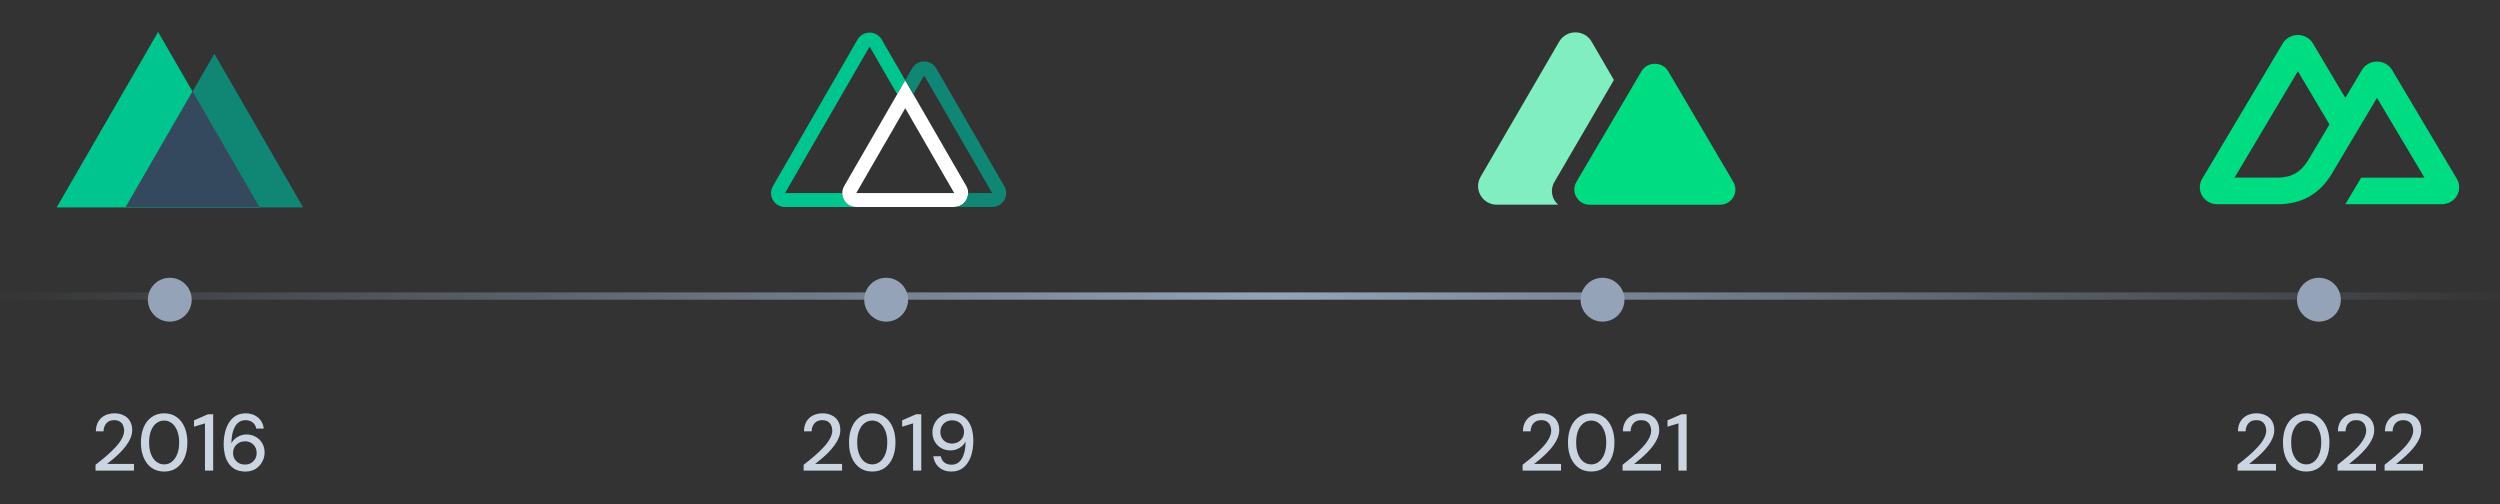
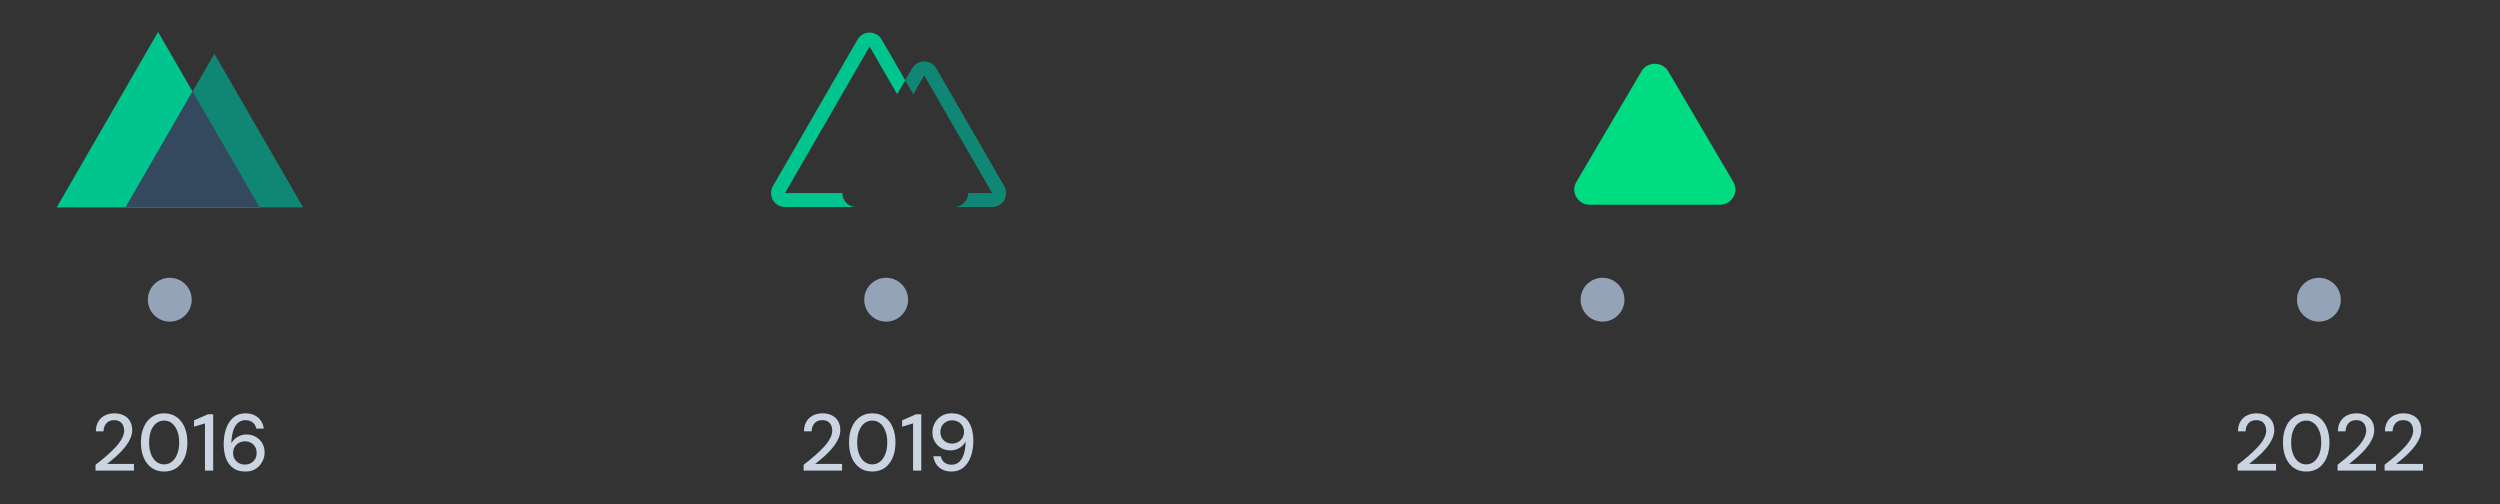
<svg xmlns="http://www.w3.org/2000/svg" width="342" height="69" viewBox="0 0 342 69" fill="none">
  <rect x="0" y="0" width="342" height="69" fill="#333333" stroke="none" />
  <g clip-path="url(#clip0_3872_1358)">
    <path fill-rule="evenodd" clip-rule="evenodd" d="M21.627 4.37L35.5 28.37H7.755L21.627 4.37Z" fill="#00C58E" />
    <path fill-rule="evenodd" clip-rule="evenodd" d="M29.326 7.353L41.465 28.37H17.188L29.326 7.353Z" fill="#108775" />
    <path fill-rule="evenodd" clip-rule="evenodd" d="M26.34 12.487L35.499 28.334H17.188L26.34 12.487Z" fill="#35495E" />
  </g>
  <path d="M13.069 64.375V63.583C13.583 63.187 14.074 62.787 14.543 62.384C15.013 61.981 15.431 61.581 15.797 61.185C16.171 60.782 16.461 60.389 16.666 60.008C16.879 59.619 16.985 59.249 16.985 58.897C16.985 58.648 16.938 58.417 16.842 58.204C16.754 57.991 16.611 57.819 16.413 57.687C16.215 57.548 15.951 57.478 15.621 57.478C15.299 57.478 15.031 57.548 14.818 57.687C14.606 57.826 14.444 58.013 14.334 58.248C14.224 58.475 14.169 58.728 14.169 59.007H13.113C13.121 58.479 13.234 58.032 13.454 57.665C13.674 57.298 13.975 57.02 14.356 56.829C14.738 56.638 15.167 56.543 15.643 56.543C16.135 56.543 16.56 56.635 16.919 56.818C17.286 56.994 17.572 57.254 17.777 57.599C17.983 57.944 18.085 58.358 18.085 58.842C18.085 59.194 18.012 59.546 17.865 59.898C17.726 60.243 17.535 60.58 17.293 60.91C17.051 61.24 16.78 61.559 16.479 61.867C16.186 62.168 15.878 62.454 15.555 62.725C15.24 62.996 14.939 63.242 14.653 63.462H18.327V64.375H13.069ZM22.465 64.507C21.805 64.507 21.237 64.342 20.76 64.012C20.283 63.675 19.917 63.209 19.66 62.615C19.403 62.014 19.275 61.317 19.275 60.525C19.275 59.733 19.403 59.04 19.66 58.446C19.917 57.845 20.283 57.379 20.76 57.049C21.237 56.712 21.805 56.543 22.465 56.543C23.125 56.543 23.69 56.712 24.159 57.049C24.628 57.379 24.991 57.845 25.248 58.446C25.505 59.04 25.633 59.733 25.633 60.525C25.633 61.317 25.505 62.014 25.248 62.615C24.991 63.209 24.628 63.675 24.159 64.012C23.69 64.342 23.125 64.507 22.465 64.507ZM22.465 63.528C22.861 63.528 23.209 63.407 23.51 63.165C23.818 62.923 24.06 62.578 24.236 62.131C24.419 61.684 24.511 61.148 24.511 60.525C24.511 59.894 24.419 59.359 24.236 58.919C24.06 58.472 23.818 58.131 23.51 57.896C23.209 57.654 22.861 57.533 22.465 57.533C22.062 57.533 21.702 57.654 21.387 57.896C21.079 58.131 20.837 58.472 20.661 58.919C20.485 59.359 20.397 59.894 20.397 60.525C20.397 61.148 20.485 61.684 20.661 62.131C20.837 62.578 21.079 62.923 21.387 63.165C21.702 63.407 22.062 63.528 22.465 63.528ZM28.04 64.375V57.918L26.544 58.369V57.5L28.447 56.675H29.162V64.375H28.04ZM33.591 64.507C33.027 64.507 32.554 64.404 32.172 64.199C31.791 63.986 31.483 63.704 31.248 63.352C31.021 63 30.856 62.604 30.753 62.164C30.651 61.724 30.599 61.273 30.599 60.811C30.599 59.96 30.717 59.216 30.951 58.578C31.186 57.94 31.523 57.441 31.963 57.082C32.411 56.723 32.95 56.543 33.58 56.543C34.079 56.543 34.508 56.638 34.867 56.829C35.227 57.02 35.509 57.273 35.714 57.588C35.92 57.903 36.041 58.252 36.077 58.633H35.054C34.988 58.266 34.823 57.984 34.559 57.786C34.303 57.581 33.973 57.478 33.569 57.478C33.203 57.478 32.876 57.592 32.59 57.819C32.312 58.046 32.092 58.387 31.93 58.842C31.769 59.289 31.677 59.865 31.655 60.569C31.655 60.576 31.655 60.587 31.655 60.602C31.655 60.617 31.655 60.631 31.655 60.646C31.765 60.426 31.919 60.224 32.117 60.041C32.323 59.858 32.565 59.711 32.843 59.601C33.122 59.491 33.426 59.436 33.756 59.436C34.189 59.436 34.589 59.539 34.955 59.744C35.329 59.942 35.63 60.228 35.857 60.602C36.085 60.976 36.198 61.412 36.198 61.911C36.198 62.358 36.088 62.78 35.868 63.176C35.656 63.572 35.355 63.895 34.966 64.144C34.578 64.386 34.119 64.507 33.591 64.507ZM33.514 63.55C33.822 63.55 34.094 63.484 34.328 63.352C34.57 63.213 34.761 63.026 34.9 62.791C35.04 62.549 35.109 62.27 35.109 61.955C35.109 61.64 35.04 61.365 34.9 61.13C34.761 60.888 34.57 60.701 34.328 60.569C34.086 60.437 33.815 60.371 33.514 60.371C33.206 60.371 32.928 60.441 32.678 60.58C32.436 60.719 32.242 60.91 32.095 61.152C31.956 61.387 31.886 61.658 31.886 61.966C31.886 62.274 31.956 62.549 32.095 62.791C32.242 63.026 32.436 63.213 32.678 63.352C32.928 63.484 33.206 63.55 33.514 63.55Z" fill="#CBD5E1" />
  <g clip-path="url(#clip1_3872_1358)">
    <g clip-path="url(#clip2_3872_1358)">
      <path d="M123.837 10.986L122.735 12.896L118.965 6.365L107.39 26.41H115.227C115.227 27.464 116.082 28.319 117.136 28.319H107.39C106.708 28.319 106.078 27.955 105.737 27.364C105.397 26.773 105.397 26.046 105.738 25.455L117.312 5.411C117.653 4.82 118.283 4.456 118.965 4.456C119.647 4.456 120.277 4.82 120.618 5.411L123.837 10.986Z" fill="#00C58E" />
-       <path d="M132.192 25.454L124.939 12.894L123.837 10.985L122.735 12.894L115.483 25.454C115.142 26.045 115.142 26.772 115.483 27.363C115.824 27.953 116.454 28.317 117.136 28.317H130.537C131.219 28.317 131.849 27.954 132.19 27.363C132.531 26.773 132.532 26.045 132.19 25.454H132.192ZM117.136 26.409L123.837 14.803L130.537 26.409L117.136 26.409Z" fill="white" />
      <path d="M137.378 27.362C137.037 27.952 136.407 28.316 135.725 28.316H130.537C131.591 28.316 132.446 27.461 132.446 26.407H135.721L126.429 10.313L124.94 12.893L123.837 10.984L124.776 9.359C125.117 8.768 125.747 8.404 126.429 8.404C127.111 8.404 127.741 8.768 128.082 9.359L137.378 25.453C137.719 26.043 137.719 26.771 137.378 27.362Z" fill="#108775" />
    </g>
  </g>
  <path d="M109.938 64.375V63.583C110.451 63.187 110.943 62.787 111.412 62.384C111.881 61.981 112.299 61.581 112.666 61.185C113.04 60.782 113.33 60.389 113.535 60.008C113.748 59.619 113.854 59.249 113.854 58.897C113.854 58.648 113.806 58.417 113.711 58.204C113.623 57.991 113.48 57.819 113.282 57.687C113.084 57.548 112.82 57.478 112.49 57.478C112.167 57.478 111.9 57.548 111.687 57.687C111.474 57.826 111.313 58.013 111.203 58.248C111.093 58.475 111.038 58.728 111.038 59.007H109.982C109.989 58.479 110.103 58.032 110.323 57.665C110.543 57.298 110.844 57.02 111.225 56.829C111.606 56.638 112.035 56.543 112.512 56.543C113.003 56.543 113.429 56.635 113.788 56.818C114.155 56.994 114.441 57.254 114.646 57.599C114.851 57.944 114.954 58.358 114.954 58.842C114.954 59.194 114.881 59.546 114.734 59.898C114.595 60.243 114.404 60.58 114.162 60.91C113.92 61.24 113.649 61.559 113.348 61.867C113.055 62.168 112.747 62.454 112.424 62.725C112.109 62.996 111.808 63.242 111.522 63.462H115.196V64.375H109.938ZM119.333 64.507C118.673 64.507 118.105 64.342 117.628 64.012C117.152 63.675 116.785 63.209 116.528 62.615C116.272 62.014 116.143 61.317 116.143 60.525C116.143 59.733 116.272 59.04 116.528 58.446C116.785 57.845 117.152 57.379 117.628 57.049C118.105 56.712 118.673 56.543 119.333 56.543C119.993 56.543 120.558 56.712 121.027 57.049C121.497 57.379 121.86 57.845 122.116 58.446C122.373 59.04 122.501 59.733 122.501 60.525C122.501 61.317 122.373 62.014 122.116 62.615C121.86 63.209 121.497 63.675 121.027 64.012C120.558 64.342 119.993 64.507 119.333 64.507ZM119.333 63.528C119.729 63.528 120.078 63.407 120.378 63.165C120.686 62.923 120.928 62.578 121.104 62.131C121.288 61.684 121.379 61.148 121.379 60.525C121.379 59.894 121.288 59.359 121.104 58.919C120.928 58.472 120.686 58.131 120.378 57.896C120.078 57.654 119.729 57.533 119.333 57.533C118.93 57.533 118.571 57.654 118.255 57.896C117.947 58.131 117.705 58.472 117.529 58.919C117.353 59.359 117.265 59.894 117.265 60.525C117.265 61.148 117.353 61.684 117.529 62.131C117.705 62.578 117.947 62.923 118.255 63.165C118.571 63.407 118.93 63.528 119.333 63.528ZM124.909 64.375V57.918L123.413 58.369V57.5L125.316 56.675H126.031V64.375H124.909ZM130.174 64.507C129.675 64.507 129.246 64.412 128.887 64.221C128.535 64.03 128.256 63.777 128.051 63.462C127.853 63.139 127.728 62.791 127.677 62.417H128.7C128.773 62.784 128.938 63.07 129.195 63.275C129.459 63.473 129.789 63.572 130.185 63.572C130.551 63.572 130.87 63.466 131.142 63.253C131.42 63.033 131.64 62.703 131.802 62.263C131.97 61.823 132.066 61.266 132.088 60.591C132.095 60.562 132.099 60.532 132.099 60.503C132.099 60.466 132.099 60.433 132.099 60.404C131.989 60.624 131.831 60.826 131.626 61.009C131.428 61.192 131.189 61.339 130.911 61.449C130.639 61.559 130.335 61.614 129.998 61.614C129.572 61.614 129.173 61.515 128.799 61.317C128.425 61.112 128.124 60.822 127.897 60.448C127.669 60.074 127.556 59.638 127.556 59.139C127.556 58.692 127.662 58.27 127.875 57.874C128.087 57.478 128.388 57.159 128.777 56.917C129.173 56.668 129.635 56.543 130.163 56.543C130.727 56.543 131.2 56.649 131.582 56.862C131.963 57.067 132.267 57.346 132.495 57.698C132.729 58.05 132.898 58.446 133.001 58.886C133.103 59.326 133.155 59.777 133.155 60.239C133.155 61.082 133.037 61.827 132.803 62.472C132.568 63.11 132.231 63.609 131.791 63.968C131.351 64.327 130.812 64.507 130.174 64.507ZM130.24 60.679C130.548 60.679 130.826 60.609 131.076 60.47C131.325 60.331 131.519 60.144 131.659 59.909C131.805 59.667 131.879 59.392 131.879 59.084C131.879 58.769 131.805 58.494 131.659 58.259C131.519 58.017 131.325 57.83 131.076 57.698C130.826 57.566 130.548 57.5 130.24 57.5C129.939 57.5 129.668 57.57 129.426 57.709C129.184 57.841 128.993 58.028 128.854 58.27C128.714 58.505 128.645 58.78 128.645 59.095C128.645 59.41 128.714 59.689 128.854 59.931C128.993 60.166 129.184 60.349 129.426 60.481C129.668 60.613 129.939 60.679 130.24 60.679Z" fill="#CBD5E1" />
  <g clip-path="url(#clip3_3872_1358)">
-     <path fill-rule="evenodd" clip-rule="evenodd" d="M217.735 5.701C216.748 4.005 214.282 4.005 213.295 5.701L202.544 24.186C201.558 25.883 202.791 28.003 204.764 28.003H213.155C212.313 27.266 212.002 25.992 212.639 24.899L220.782 10.941L217.735 5.701Z" fill="#80EEC0" />
    <path d="M224.547 9.762C225.363 8.374 227.404 8.374 228.22 9.762L237.118 24.886C237.934 26.274 236.914 28.009 235.281 28.009H217.486C215.853 28.009 214.833 26.274 215.649 24.886L224.547 9.762Z" fill="#00DC82" />
  </g>
-   <path d="M208.291 64.375V63.583C208.805 63.187 209.296 62.787 209.765 62.384C210.235 61.981 210.653 61.581 211.019 61.185C211.393 60.782 211.683 60.389 211.888 60.008C212.101 59.619 212.207 59.249 212.207 58.897C212.207 58.648 212.16 58.417 212.064 58.204C211.976 57.991 211.833 57.819 211.635 57.687C211.437 57.548 211.173 57.478 210.843 57.478C210.521 57.478 210.253 57.548 210.04 57.687C209.828 57.826 209.666 58.013 209.556 58.248C209.446 58.475 209.391 58.728 209.391 59.007H208.335C208.343 58.479 208.456 58.032 208.676 57.665C208.896 57.298 209.197 57.02 209.578 56.829C209.96 56.638 210.389 56.543 210.865 56.543C211.357 56.543 211.782 56.635 212.141 56.818C212.508 56.994 212.794 57.254 212.999 57.599C213.205 57.944 213.307 58.358 213.307 58.842C213.307 59.194 213.234 59.546 213.087 59.898C212.948 60.243 212.757 60.58 212.515 60.91C212.273 61.24 212.002 61.559 211.701 61.867C211.408 62.168 211.1 62.454 210.777 62.725C210.462 62.996 210.161 63.242 209.875 63.462H213.549V64.375H208.291ZM217.687 64.507C217.027 64.507 216.459 64.342 215.982 64.012C215.505 63.675 215.139 63.209 214.882 62.615C214.625 62.014 214.497 61.317 214.497 60.525C214.497 59.733 214.625 59.04 214.882 58.446C215.139 57.845 215.505 57.379 215.982 57.049C216.459 56.712 217.027 56.543 217.687 56.543C218.347 56.543 218.912 56.712 219.381 57.049C219.85 57.379 220.213 57.845 220.47 58.446C220.727 59.04 220.855 59.733 220.855 60.525C220.855 61.317 220.727 62.014 220.47 62.615C220.213 63.209 219.85 63.675 219.381 64.012C218.912 64.342 218.347 64.507 217.687 64.507ZM217.687 63.528C218.083 63.528 218.431 63.407 218.732 63.165C219.04 62.923 219.282 62.578 219.458 62.131C219.641 61.684 219.733 61.148 219.733 60.525C219.733 59.894 219.641 59.359 219.458 58.919C219.282 58.472 219.04 58.131 218.732 57.896C218.431 57.654 218.083 57.533 217.687 57.533C217.284 57.533 216.924 57.654 216.609 57.896C216.301 58.131 216.059 58.472 215.883 58.919C215.707 59.359 215.619 59.894 215.619 60.525C215.619 61.148 215.707 61.684 215.883 62.131C216.059 62.578 216.301 62.923 216.609 63.165C216.924 63.407 217.284 63.528 217.687 63.528ZM221.966 64.375V63.583C222.479 63.187 222.971 62.787 223.44 62.384C223.909 61.981 224.327 61.581 224.694 61.185C225.068 60.782 225.358 60.389 225.563 60.008C225.776 59.619 225.882 59.249 225.882 58.897C225.882 58.648 225.834 58.417 225.739 58.204C225.651 57.991 225.508 57.819 225.31 57.687C225.112 57.548 224.848 57.478 224.518 57.478C224.195 57.478 223.928 57.548 223.715 57.687C223.502 57.826 223.341 58.013 223.231 58.248C223.121 58.475 223.066 58.728 223.066 59.007H222.01C222.017 58.479 222.131 58.032 222.351 57.665C222.571 57.298 222.872 57.02 223.253 56.829C223.634 56.638 224.063 56.543 224.54 56.543C225.031 56.543 225.457 56.635 225.816 56.818C226.183 56.994 226.469 57.254 226.674 57.599C226.879 57.944 226.982 58.358 226.982 58.842C226.982 59.194 226.909 59.546 226.762 59.898C226.623 60.243 226.432 60.58 226.19 60.91C225.948 61.24 225.677 61.559 225.376 61.867C225.083 62.168 224.775 62.454 224.452 62.725C224.137 62.996 223.836 63.242 223.55 63.462H227.224V64.375H221.966ZM229.611 64.375V57.918L228.115 58.369V57.5L230.018 56.675H230.733V64.375H229.611Z" fill="#CBD5E1" />
-   <path d="M320.84 27.938H334.032C334.451 27.938 334.862 27.831 335.225 27.628C335.588 27.424 335.889 27.132 336.099 26.78C336.308 26.428 336.418 26.029 336.418 25.622C336.418 25.216 336.307 24.817 336.098 24.465L327.239 9.581C327.029 9.229 326.728 8.937 326.365 8.734C326.002 8.531 325.591 8.424 325.172 8.424C324.753 8.424 324.342 8.531 323.979 8.734C323.616 8.937 323.315 9.229 323.105 9.581L320.84 13.389L316.411 5.943C316.202 5.591 315.9 5.298 315.538 5.095C315.175 4.892 314.763 4.785 314.344 4.785C313.925 4.785 313.514 4.892 313.151 5.095C312.788 5.298 312.487 5.591 312.277 5.943L301.253 24.465C301.043 24.817 300.933 25.216 300.933 25.622C300.932 26.029 301.043 26.428 301.252 26.78C301.461 27.132 301.763 27.424 302.126 27.628C302.488 27.831 302.9 27.938 303.319 27.938H311.599C314.88 27.938 317.3 26.54 318.965 23.813L323.006 17.023L325.171 13.389L331.669 24.304H323.006L320.84 27.938ZM311.464 24.3L305.686 24.299L314.348 9.747L318.67 17.023L315.776 21.886C314.671 23.656 313.415 24.3 311.464 24.3Z" fill="#00DC82" />
  <path d="M306.103 64.375V63.583C306.616 63.187 307.108 62.787 307.577 62.384C308.046 61.981 308.464 61.581 308.831 61.185C309.205 60.782 309.495 60.389 309.7 60.008C309.913 59.619 310.019 59.249 310.019 58.897C310.019 58.648 309.971 58.417 309.876 58.204C309.788 57.991 309.645 57.819 309.447 57.687C309.249 57.548 308.985 57.478 308.655 57.478C308.332 57.478 308.065 57.548 307.852 57.687C307.639 57.826 307.478 58.013 307.368 58.248C307.258 58.475 307.203 58.728 307.203 59.007H306.147C306.154 58.479 306.268 58.032 306.488 57.665C306.708 57.298 307.009 57.02 307.39 56.829C307.771 56.638 308.2 56.543 308.677 56.543C309.168 56.543 309.594 56.635 309.953 56.818C310.32 56.994 310.606 57.254 310.811 57.599C311.016 57.944 311.119 58.358 311.119 58.842C311.119 59.194 311.046 59.546 310.899 59.898C310.76 60.243 310.569 60.58 310.327 60.91C310.085 61.24 309.814 61.559 309.513 61.867C309.22 62.168 308.912 62.454 308.589 62.725C308.274 62.996 307.973 63.242 307.687 63.462H311.361V64.375H306.103ZM315.499 64.507C314.839 64.507 314.27 64.342 313.794 64.012C313.317 63.675 312.95 63.209 312.694 62.615C312.437 62.014 312.309 61.317 312.309 60.525C312.309 59.733 312.437 59.04 312.694 58.446C312.95 57.845 313.317 57.379 313.794 57.049C314.27 56.712 314.839 56.543 315.499 56.543C316.159 56.543 316.723 56.712 317.193 57.049C317.662 57.379 318.025 57.845 318.282 58.446C318.538 59.04 318.667 59.733 318.667 60.525C318.667 61.317 318.538 62.014 318.282 62.615C318.025 63.209 317.662 63.675 317.193 64.012C316.723 64.342 316.159 64.507 315.499 64.507ZM315.499 63.528C315.895 63.528 316.243 63.407 316.544 63.165C316.852 62.923 317.094 62.578 317.27 62.131C317.453 61.684 317.545 61.148 317.545 60.525C317.545 59.894 317.453 59.359 317.27 58.919C317.094 58.472 316.852 58.131 316.544 57.896C316.243 57.654 315.895 57.533 315.499 57.533C315.095 57.533 314.736 57.654 314.421 57.896C314.113 58.131 313.871 58.472 313.695 58.919C313.519 59.359 313.431 59.894 313.431 60.525C313.431 61.148 313.519 61.684 313.695 62.131C313.871 62.578 314.113 62.923 314.421 63.165C314.736 63.407 315.095 63.528 315.499 63.528ZM319.778 64.375V63.583C320.291 63.187 320.782 62.787 321.252 62.384C321.721 61.981 322.139 61.581 322.506 61.185C322.88 60.782 323.169 60.389 323.375 60.008C323.587 59.619 323.694 59.249 323.694 58.897C323.694 58.648 323.646 58.417 323.551 58.204C323.463 57.991 323.32 57.819 323.122 57.687C322.924 57.548 322.66 57.478 322.33 57.478C322.007 57.478 321.739 57.548 321.527 57.687C321.314 57.826 321.153 58.013 321.043 58.248C320.933 58.475 320.878 58.728 320.878 59.007H319.822C319.829 58.479 319.943 58.032 320.163 57.665C320.383 57.298 320.683 57.02 321.065 56.829C321.446 56.638 321.875 56.543 322.352 56.543C322.843 56.543 323.268 56.635 323.628 56.818C323.994 56.994 324.28 57.254 324.486 57.599C324.691 57.944 324.794 58.358 324.794 58.842C324.794 59.194 324.72 59.546 324.574 59.898C324.434 60.243 324.244 60.58 324.002 60.91C323.76 61.24 323.488 61.559 323.188 61.867C322.894 62.168 322.586 62.454 322.264 62.725C321.948 62.996 321.648 63.242 321.362 63.462H325.036V64.375H319.778ZM326.212 64.375V63.583C326.726 63.187 327.217 62.787 327.686 62.384C328.156 61.981 328.574 61.581 328.94 61.185C329.314 60.782 329.604 60.389 329.809 60.008C330.022 59.619 330.128 59.249 330.128 58.897C330.128 58.648 330.081 58.417 329.985 58.204C329.897 57.991 329.754 57.819 329.556 57.687C329.358 57.548 329.094 57.478 328.764 57.478C328.442 57.478 328.174 57.548 327.961 57.687C327.749 57.826 327.587 58.013 327.477 58.248C327.367 58.475 327.312 58.728 327.312 59.007H326.256C326.264 58.479 326.377 58.032 326.597 57.665C326.817 57.298 327.118 57.02 327.499 56.829C327.881 56.638 328.31 56.543 328.786 56.543C329.278 56.543 329.703 56.635 330.062 56.818C330.429 56.994 330.715 57.254 330.92 57.599C331.126 57.944 331.228 58.358 331.228 58.842C331.228 59.194 331.155 59.546 331.008 59.898C330.869 60.243 330.678 60.58 330.436 60.91C330.194 61.24 329.923 61.559 329.622 61.867C329.329 62.168 329.021 62.454 328.698 62.725C328.383 62.996 328.082 63.242 327.796 63.462H331.47V64.375H326.212Z" fill="#CBD5E1" />
-   <line y1="40.5" x2="342" y2="40.5" stroke="url(#paint0_linear_3872_1358)" />
  <circle cx="23.226" cy="41" r="3" fill="#94A3B8" />
  <circle cx="121.226" cy="41" r="3" fill="#94A3B8" />
  <circle cx="219.226" cy="41" r="3" fill="#94A3B8" />
  <circle cx="317.226" cy="41" r="3" fill="#94A3B8" />
  <defs>
    <linearGradient id="paint0_linear_3872_1358" x1="-1.5" y1="41" x2="344.5" y2="40.997" gradientUnits="userSpaceOnUse">
      <stop offset="4.18974e-05" stop-color="#94A3B8" stop-opacity="0" />
      <stop offset="0.51" stop-color="#94A3B8" />
      <stop offset="1" stop-color="#94A3B8" stop-opacity="0" />
    </linearGradient>
    <clipPath id="clip0_3872_1358">
      <rect width="34.285" height="24" fill="white" transform="translate(7.756 4.375)" />
    </clipPath>
    <clipPath id="clip1_3872_1358">
      <rect width="32.571" height="24" fill="white" transform="translate(105.481 4.375)" />
    </clipPath>
    <clipPath id="clip2_3872_1358">
      <rect width="32.215" height="24" fill="white" transform="translate(105.482 4.375)" />
    </clipPath>
    <clipPath id="clip3_3872_1358">
      <rect width="36" height="24" fill="white" transform="translate(201.62 4.375)" />
    </clipPath>
  </defs>
</svg>